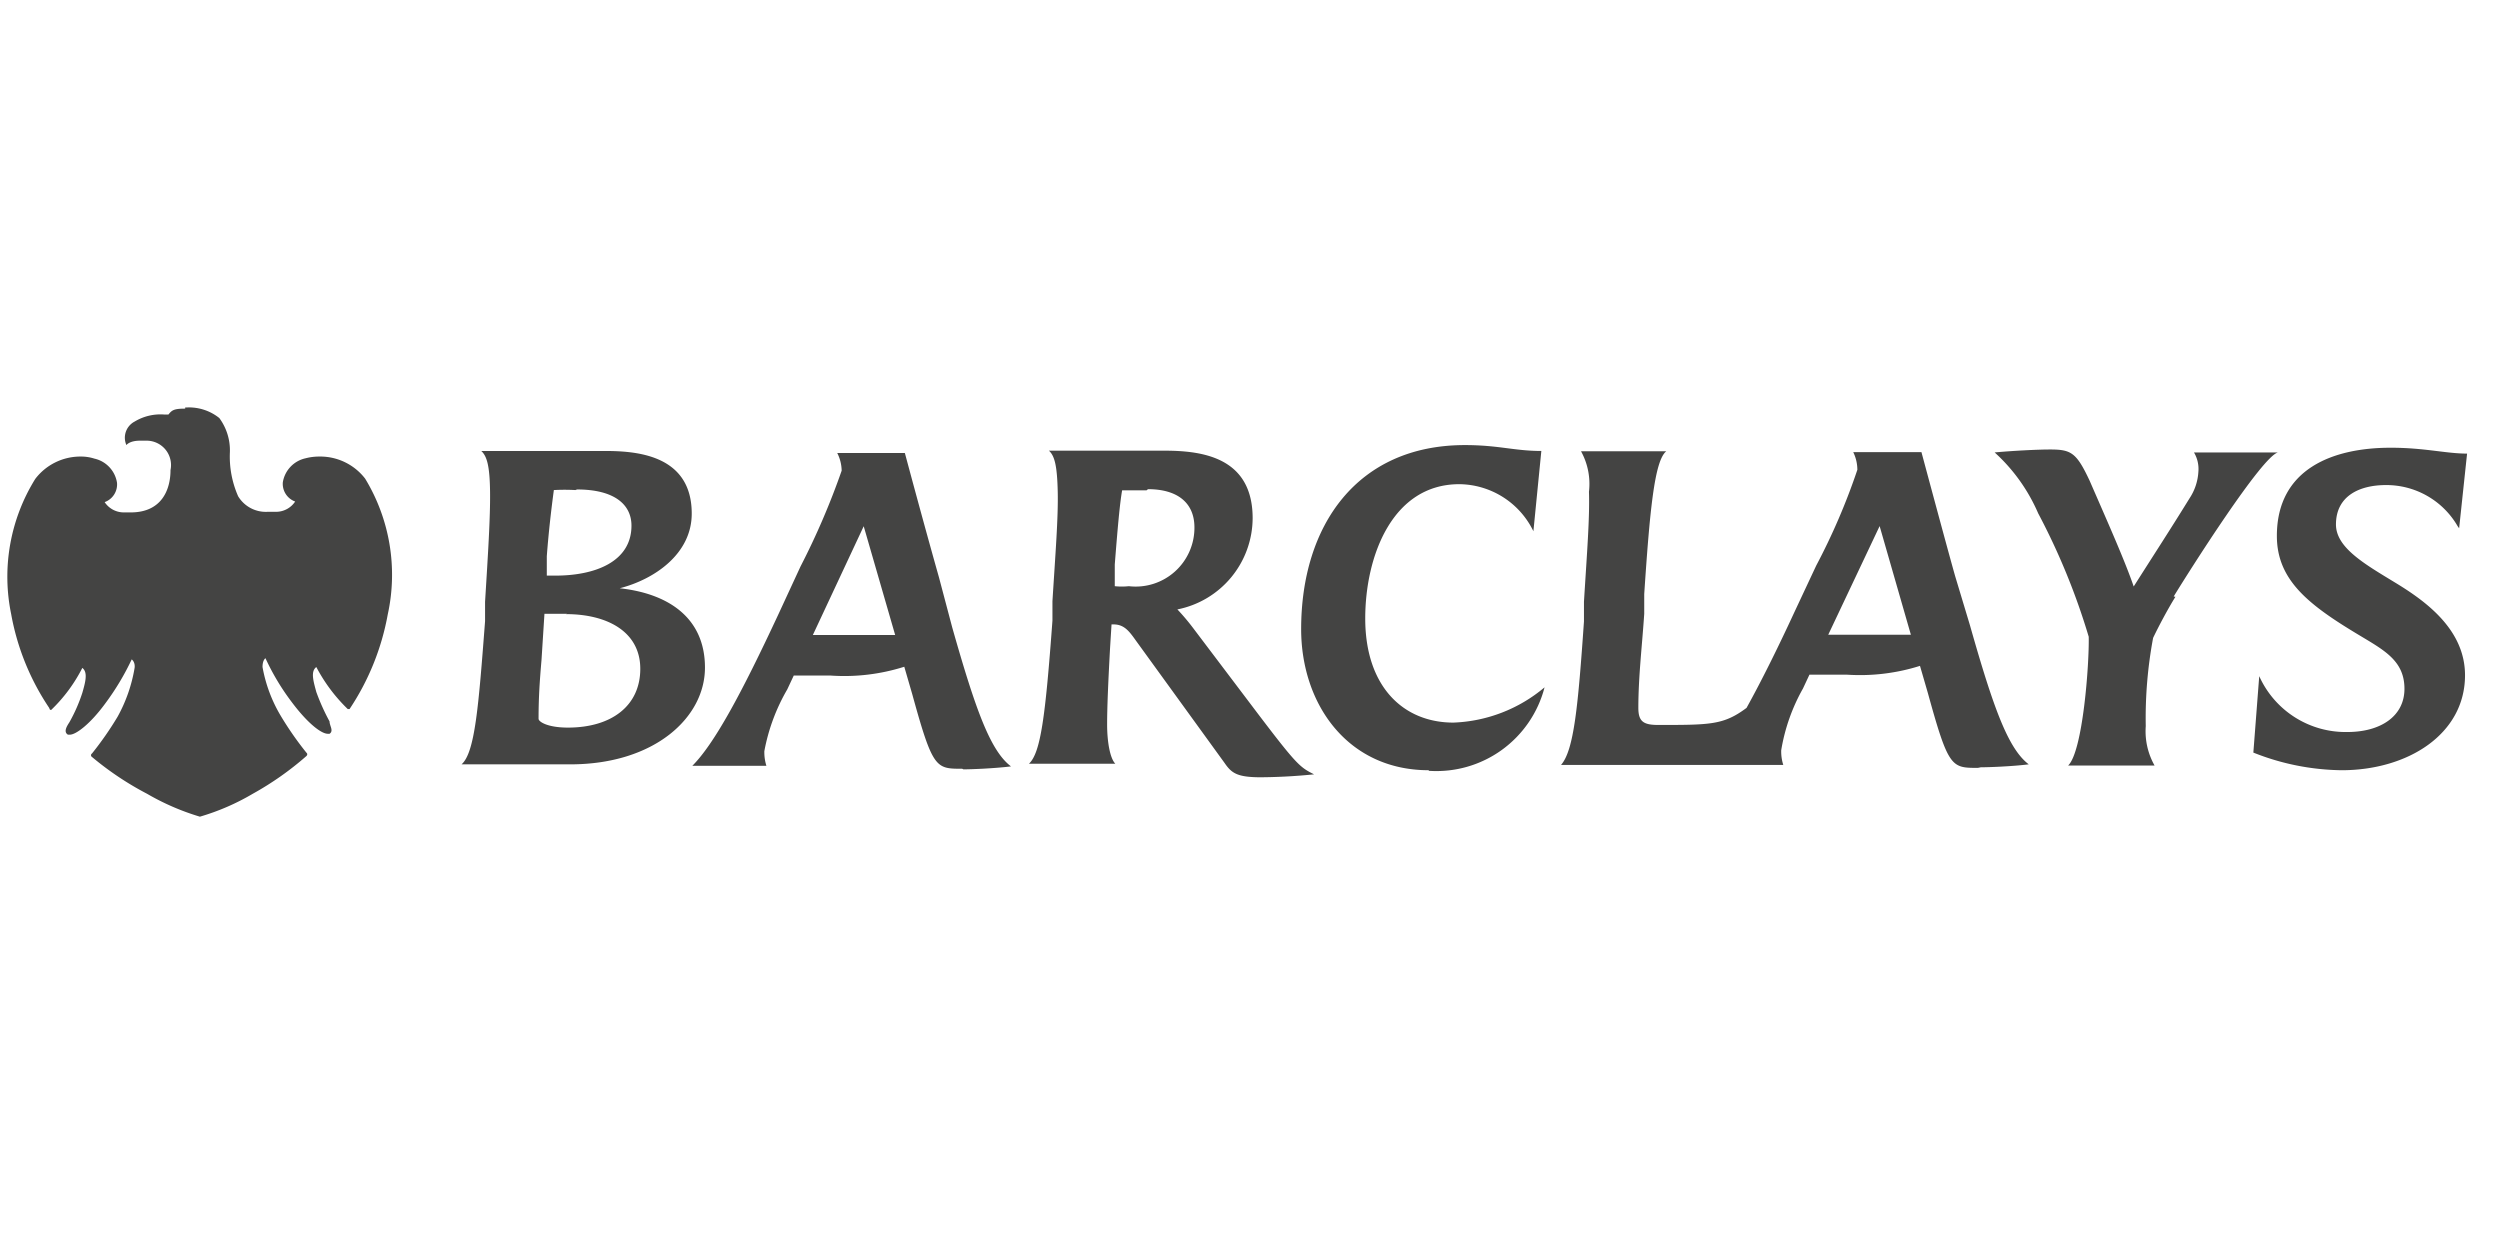
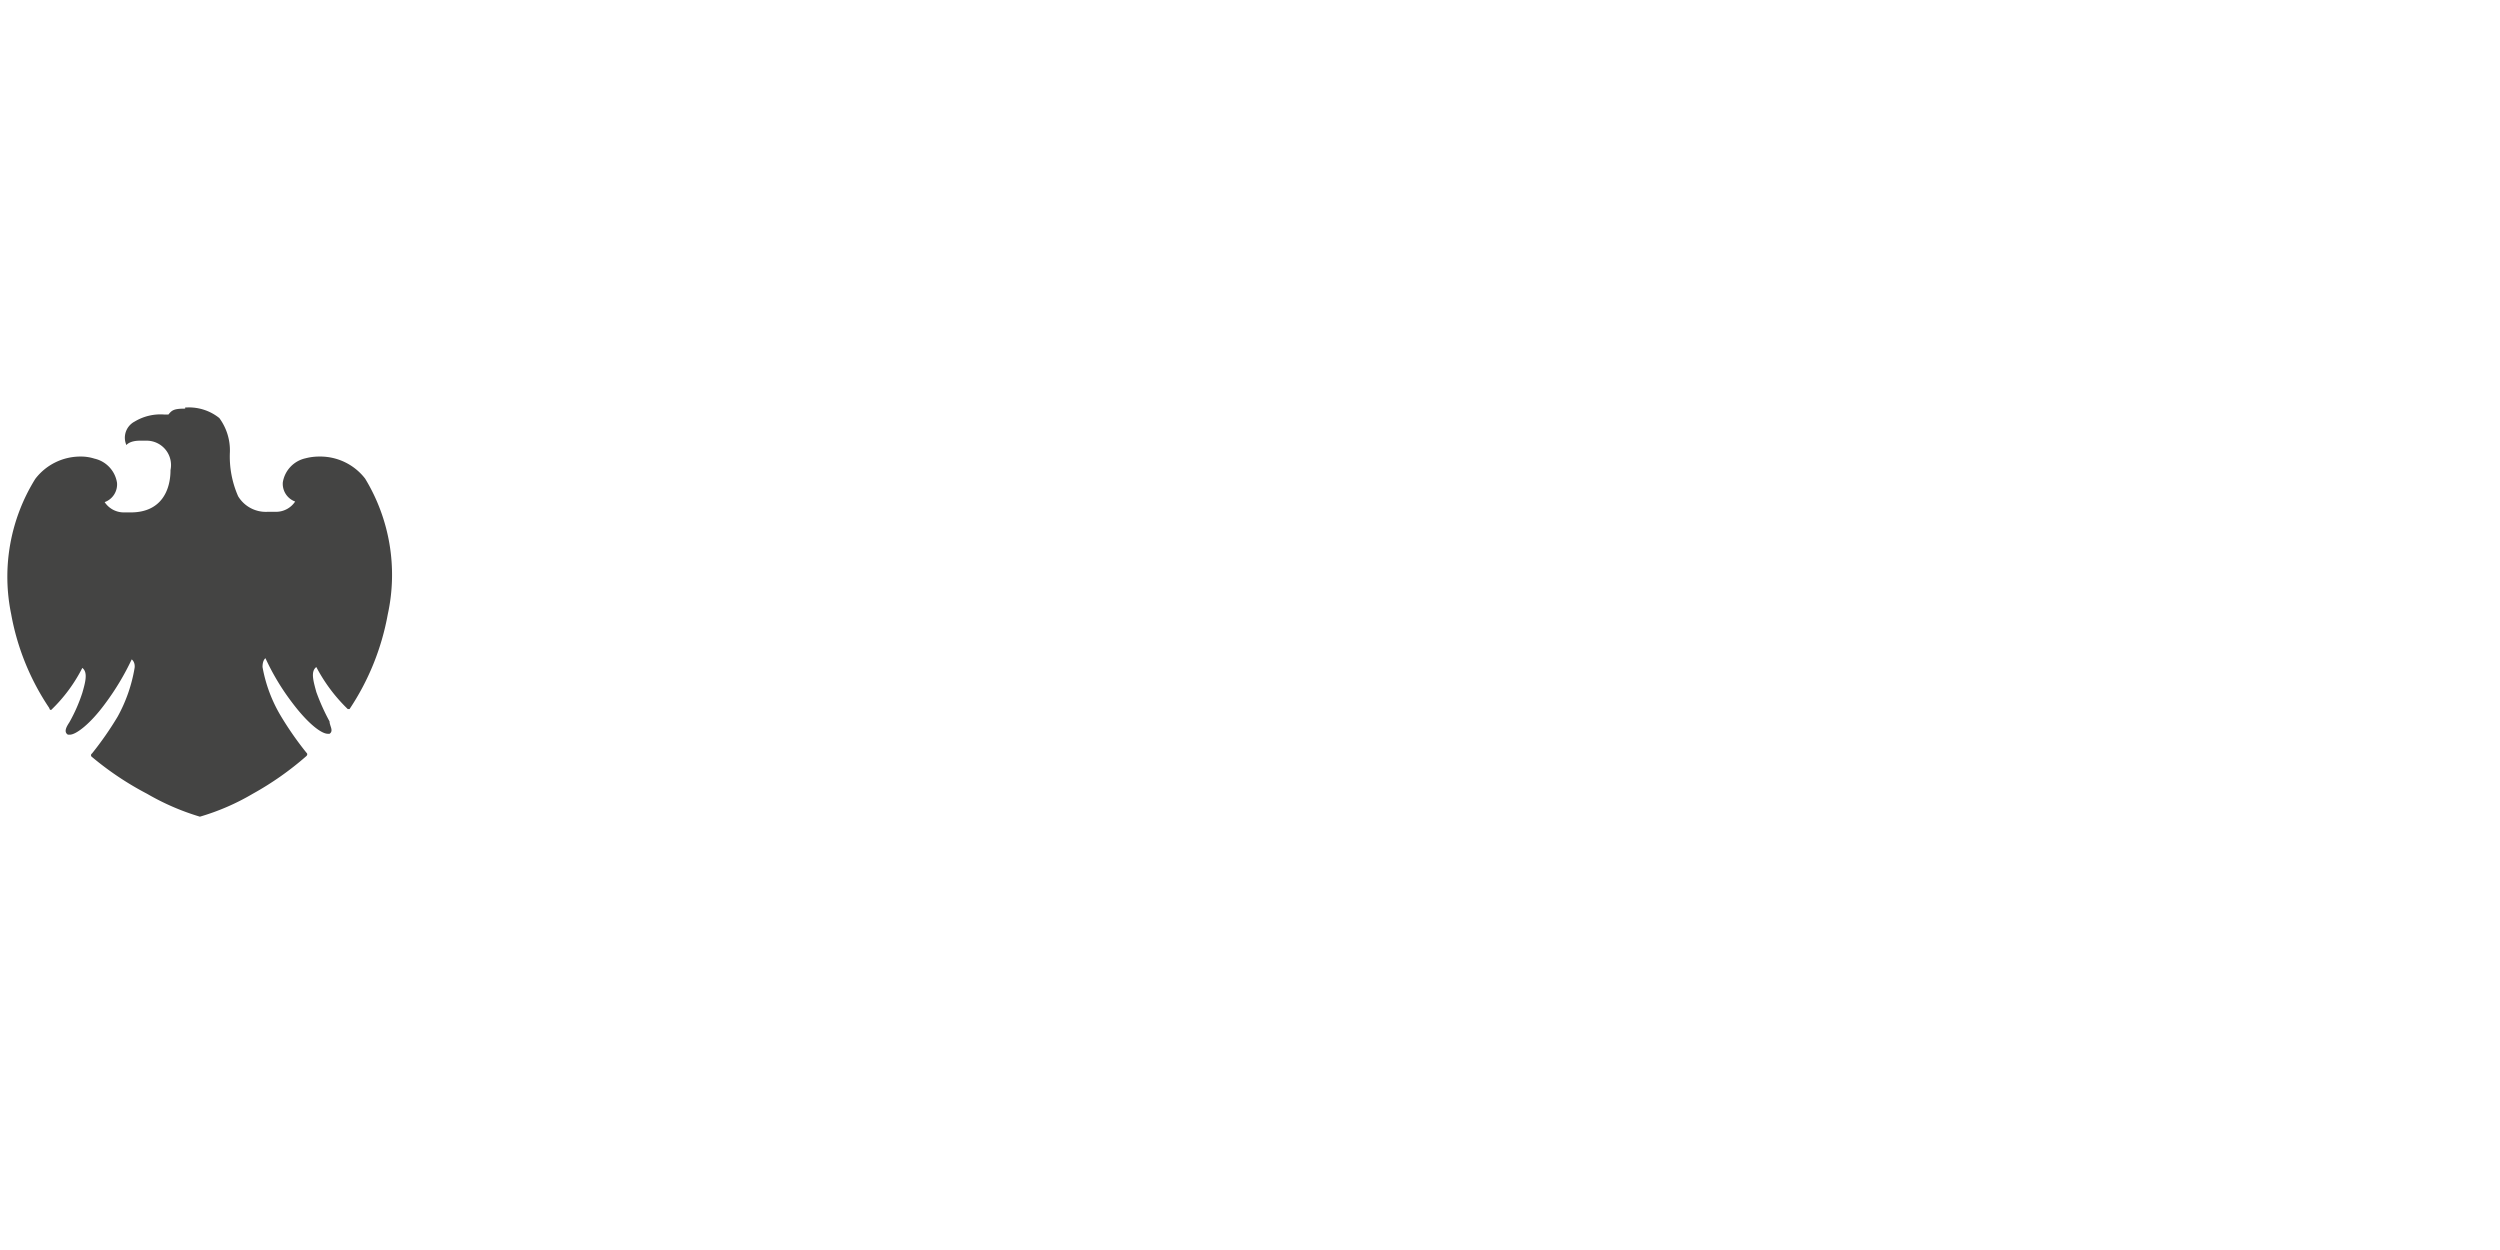
<svg xmlns="http://www.w3.org/2000/svg" viewBox="0 0 85.04 42.52">
  <defs>
    <style>.cls-1{fill:#444443;}</style>
  </defs>
  <title>ERGON_Logo_Startseite_</title>
-   <path id="path21" d="M83.6 17.9a2.8 2.8 0 0 0-2.44-1.4c-.9 0-1.7.37-1.7 1.34 0 .8 1 1.36 2.05 2s2.34 1.6 2.34 3.13c0 2-1.94 3.23-4.2 3.23a8.33 8.33 0 0 1-3-.6l.2-2.6a3.22 3.22 0 0 0 3 1.9c1.12 0 1.94-.53 1.94-1.47s-.67-1.3-1.5-1.8c-1.74-1.04-2.84-1.88-2.84-3.4 0-2.28 1.9-3 3.87-3 1.16 0 1.88.2 2.6.2l-.27 2.54M74 20.3c-.25.4-.57 1-.76 1.4a14.84 14.84 0 0 0-.25 3 2.37 2.37 0 0 0 .3 1.34h-2.94c.5-.48.72-3.45.7-4.38a23 23 0 0 0-1.72-4.2 6 6 0 0 0-1.48-2.07c.65-.06 1.48-.1 1.88-.1.72 0 .9.1 1.35 1.06.68 1.56 1.2 2.73 1.5 3.6.73-1.15 1.24-1.93 1.9-3a1.82 1.82 0 0 0 .3-.9 1.1 1.1 0 0 0-.15-.66h2.86c-.54.12-3 4-3.55 4.9m-10-2.4l-1.75 3.7H65l-1.07-3.72m3.35 8.25c-.9 0-1 0-1.7-2.54l-.27-.93a6.77 6.77 0 0 1-2.48.3h-1.28l-.22.47a6.37 6.37 0 0 0-.74 2.1 1.5 1.5 0 0 0 .07.5H53.1c.44-.5.58-2 .78-4.88v-.67c.1-1.63.2-2.87.17-3.74a2.3 2.3 0 0 0-.27-1.38h2.9c-.4.32-.56 2-.75 4.86v.67c-.07 1.06-.2 2.14-.2 3.2 0 .47.18.58.68.58 1.78 0 2.22 0 3-.58.5-.9 1.07-2.05 1.62-3.24l.75-1.6a21.9 21.9 0 0 0 1.4-3.26 1.38 1.38 0 0 0-.14-.6h2.32s.94 3.5 1.15 4.23l.5 1.66c.8 2.82 1.3 4.2 2 4.73-.56.07-1.34.1-1.63.1m-18.78.1c-2.76 0-4.34-2.25-4.34-4.8 0-3.52 1.9-6.26 5.57-6.26 1.15 0 1.68.2 2.6.2l-.27 2.73a2.83 2.83 0 0 0-2.52-1.6c-2.28 0-3.2 2.45-3.2 4.57 0 2.3 1.28 3.54 3 3.54a5.1 5.1 0 0 0 3.1-1.2 3.8 3.8 0 0 1-3.94 2.84M39 16.68c-.26 0-.58 0-.83 0-.08.46-.15 1.25-.25 2.52v.74a2.33 2.33 0 0 0 .48 0 2 2 0 0 0 2.23-2c0-.83-.57-1.3-1.58-1.3m3.85 9.8c-.8 0-1-.13-1.24-.48l-3-4.14c-.23-.32-.4-.58-.78-.58h-.07l-.05.8c-.06 1.1-.1 2-.1 2.6s.1 1.16.28 1.34H35c.4-.37.56-1.6.8-4.87v-.66c.1-1.6.2-2.85.18-3.72s-.1-1.22-.3-1.4h3.93c1.3 0 3 .23 3 2.3a3.18 3.18 0 0 1-2.56 3.1 7.52 7.52 0 0 1 .54.64l2.17 2.87c1.35 1.78 1.46 1.86 1.94 2.1a19.1 19.1 0 0 1-1.95.1M29.38 17.9l-1.73 3.7h2.8l-1.07-3.7m3.35 8.25c-.9 0-1 0-1.7-2.54l-.27-.93a6.74 6.74 0 0 1-2.5.3H27l-.22.47a6.55 6.55 0 0 0-.78 2.1 1.54 1.54 0 0 0 .07.5h-2.52c.74-.74 1.66-2.43 2.94-5.18l.74-1.6a25.3 25.3 0 0 0 1.4-3.26 1.38 1.38 0 0 0-.15-.6h2.3s.62 2.32 1.16 4.23l.45 1.7c.8 2.82 1.3 4.2 2 4.73-.58.07-1.33.1-1.62.1m-13.2-9.5a6.62 6.62 0 0 0-.73 0c-.1.75-.18 1.46-.24 2.25 0 0 0 .7 0 .66h.3c1.34 0 2.58-.47 2.58-1.7 0-.73-.6-1.23-1.85-1.23m-.34 4.23h-.77l-.1 1.57c-.06.7-.1 1.27-.1 2 0 .1.3.3 1 .3 1.48 0 2.46-.74 2.46-2s-1.12-1.86-2.53-1.86M19.4 26h-3.7c.46-.4.58-2 .8-4.87v-.66c.1-1.62.18-2.86.17-3.73s-.1-1.22-.3-1.4h4.16c1 0 3 .07 3 2.13 0 1.38-1.28 2.24-2.45 2.54 1.65.18 2.9 1 2.9 2.7S22.26 26 19.4 26" class="cls-1" />
  <path id="path4050" d="M6.3 13.9c-.38 0-.45.05-.57.2h-.15a1.7 1.7 0 0 0-1 .24.62.62 0 0 0-.28.8s.1-.15.46-.15H5a.83.83 0 0 1 .8 1c0 .67-.3 1.43-1.33 1.44H4.2a.78.78 0 0 1-.64-.35.64.64 0 0 0 .42-.66 1 1 0 0 0-.77-.82 1.5 1.5 0 0 0-.47-.07 1.93 1.93 0 0 0-1.54.76 6.3 6.3 0 0 0-.82 4.6 8.37 8.37 0 0 0 1.3 3.2s0 .06.06.06a5.3 5.3 0 0 0 1.06-1.43c.2.15.1.5 0 .85a5.5 5.5 0 0 1-.44 1c-.1.15-.2.33-.05.42h.07c.2 0 .68-.35 1.2-1.06a8.73 8.73 0 0 0 .9-1.5s.12.08.1.28A5.18 5.18 0 0 1 4 24.38a11.14 11.14 0 0 1-.87 1.25.07.07 0 0 0 0 .12A10.42 10.42 0 0 0 5 27a8.32 8.32 0 0 0 1.8.78A7.9 7.9 0 0 0 8.6 27a10.42 10.42 0 0 0 1.82-1.28s.07-.06 0-.12a11.14 11.14 0 0 1-.87-1.25 4.93 4.93 0 0 1-.62-1.66c0-.2.07-.28.1-.3a8 8 0 0 0 .9 1.5c.54.72 1 1.07 1.22 1.07h.06c.15-.1 0-.27 0-.42a7.2 7.2 0 0 1-.45-1c-.1-.37-.2-.7 0-.85a5.6 5.6 0 0 0 1.07 1.43s0 0 .06 0a8.53 8.53 0 0 0 1.3-3.22 6.3 6.3 0 0 0-.77-4.62 1.93 1.93 0 0 0-1.55-.75 1.86 1.86 0 0 0-.48.06 1 1 0 0 0-.77.82.64.64 0 0 0 .42.65.78.78 0 0 1-.64.35H9.1a1.1 1.1 0 0 1-1-.53 3.35 3.35 0 0 1-.28-1.5 1.85 1.85 0 0 0-.36-1.16 1.65 1.65 0 0 0-1.1-.36H6.3" class="cls-1" />
</svg>